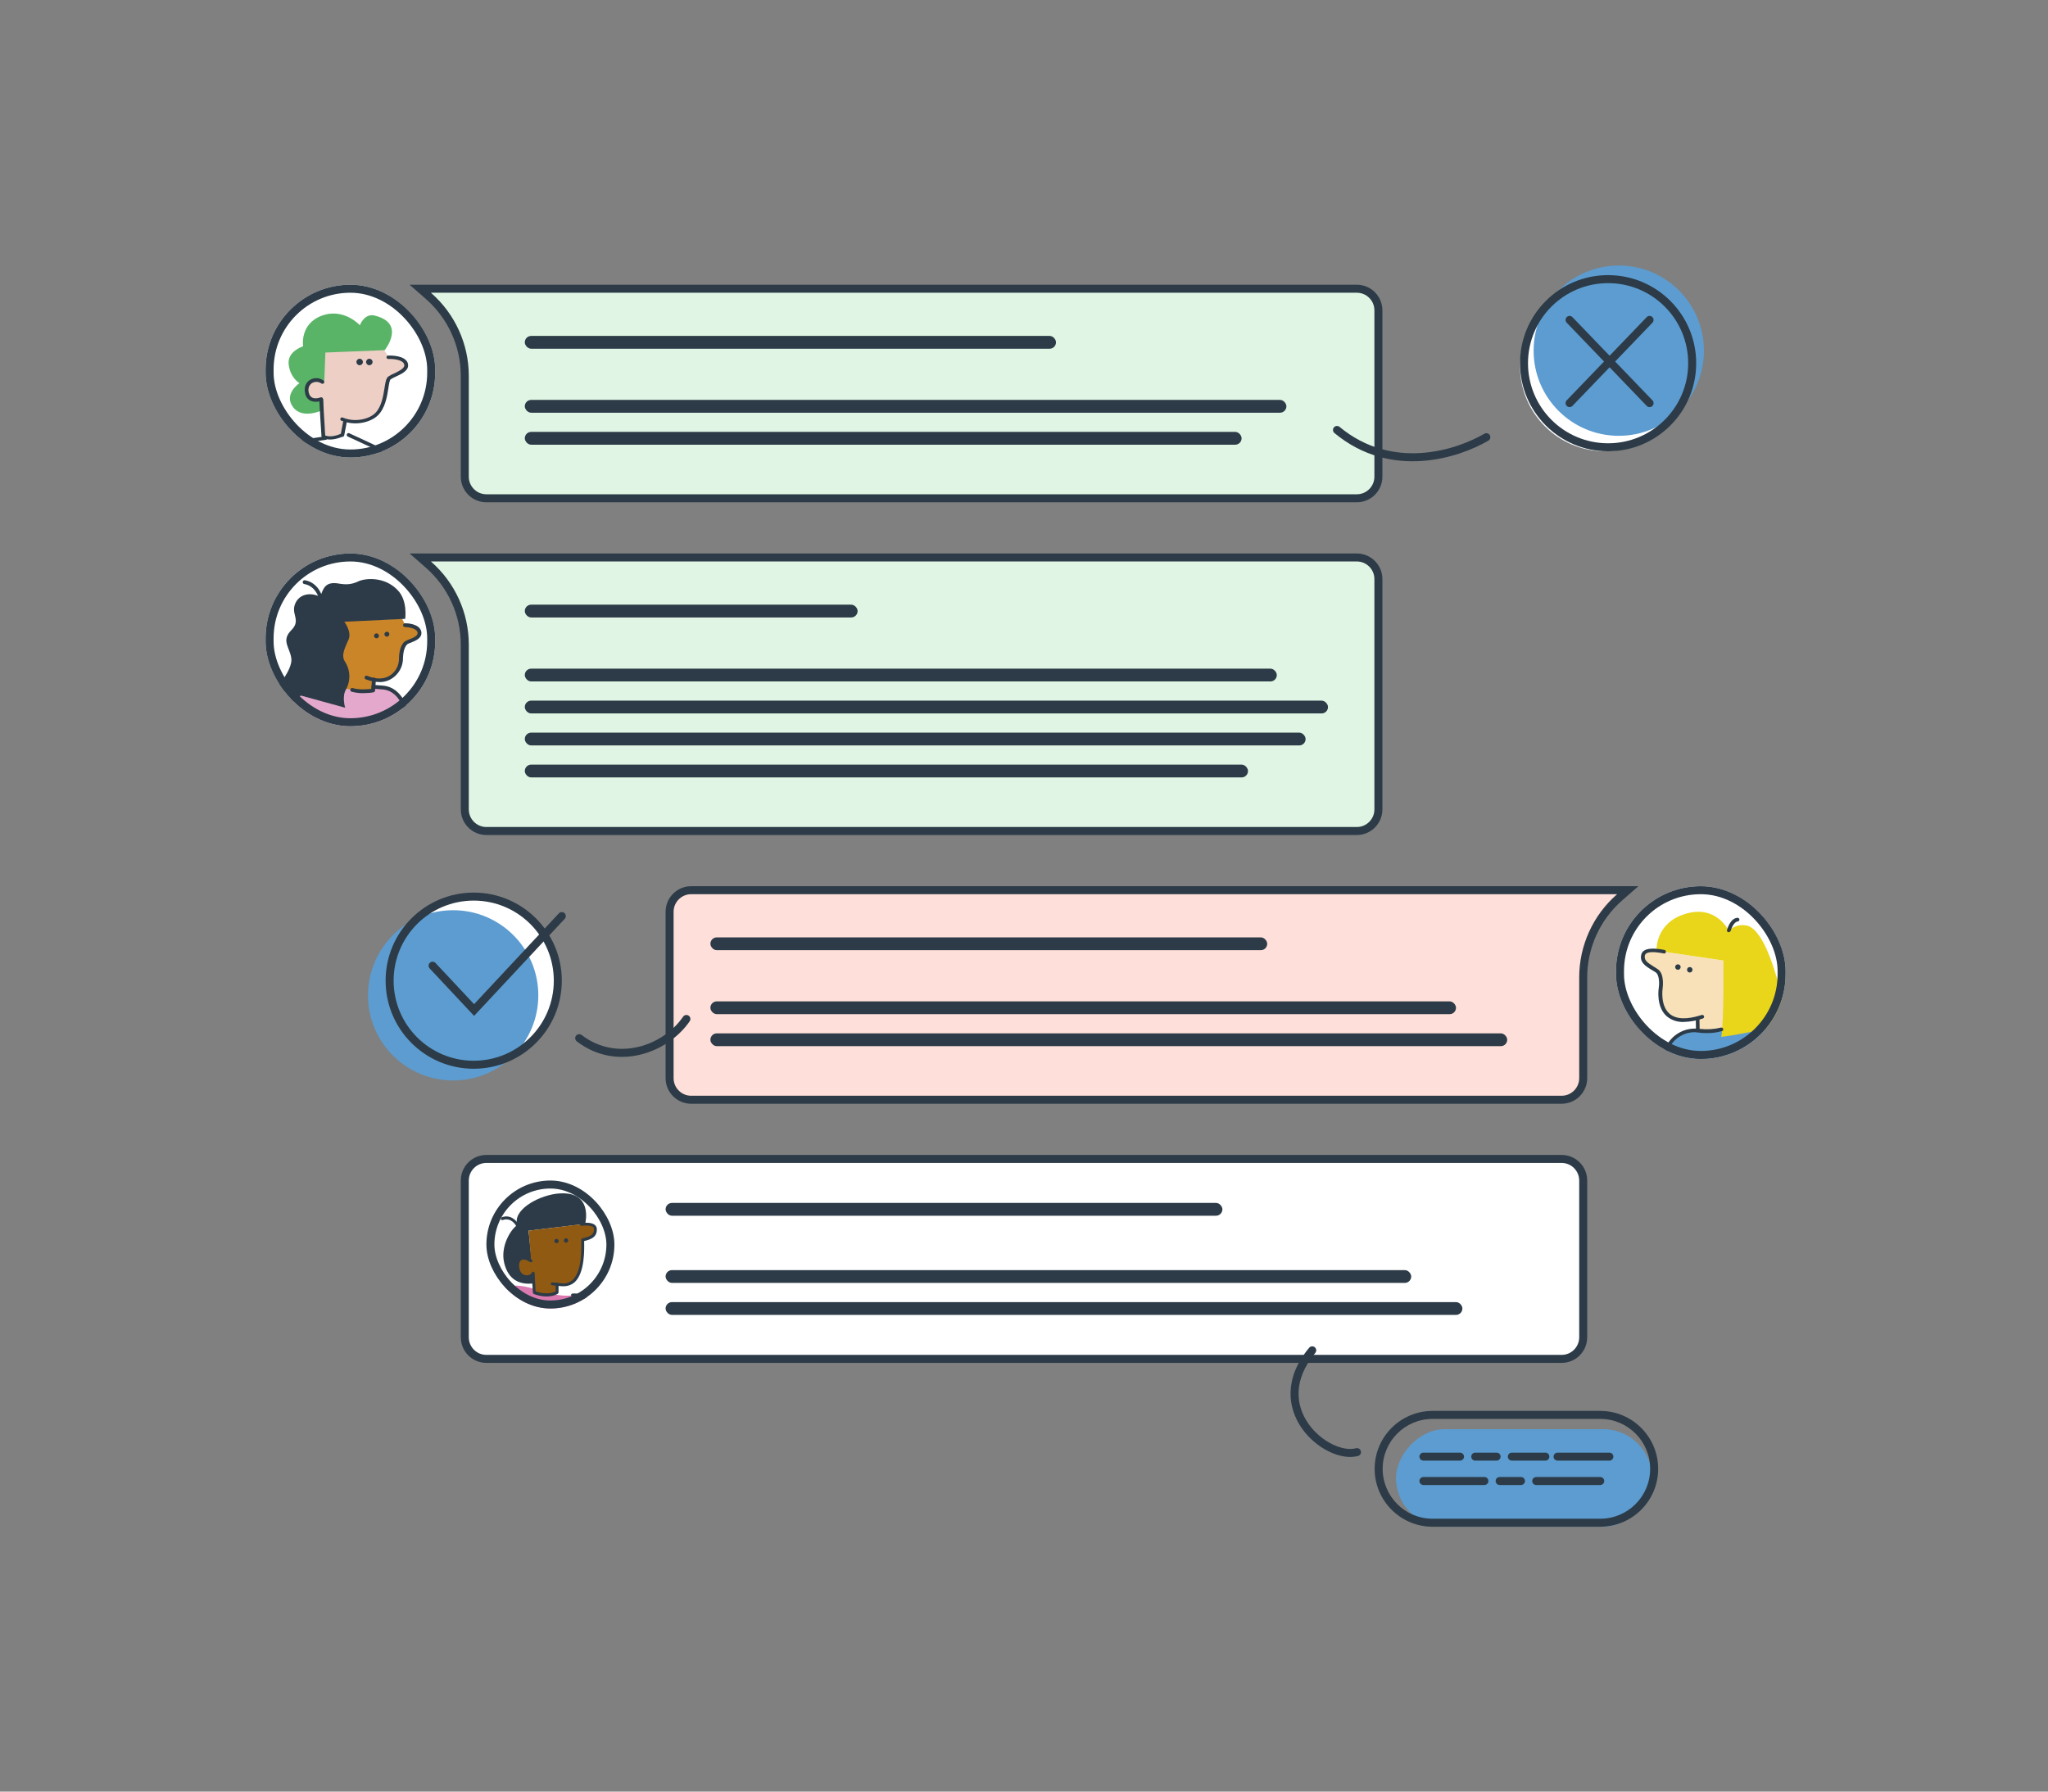
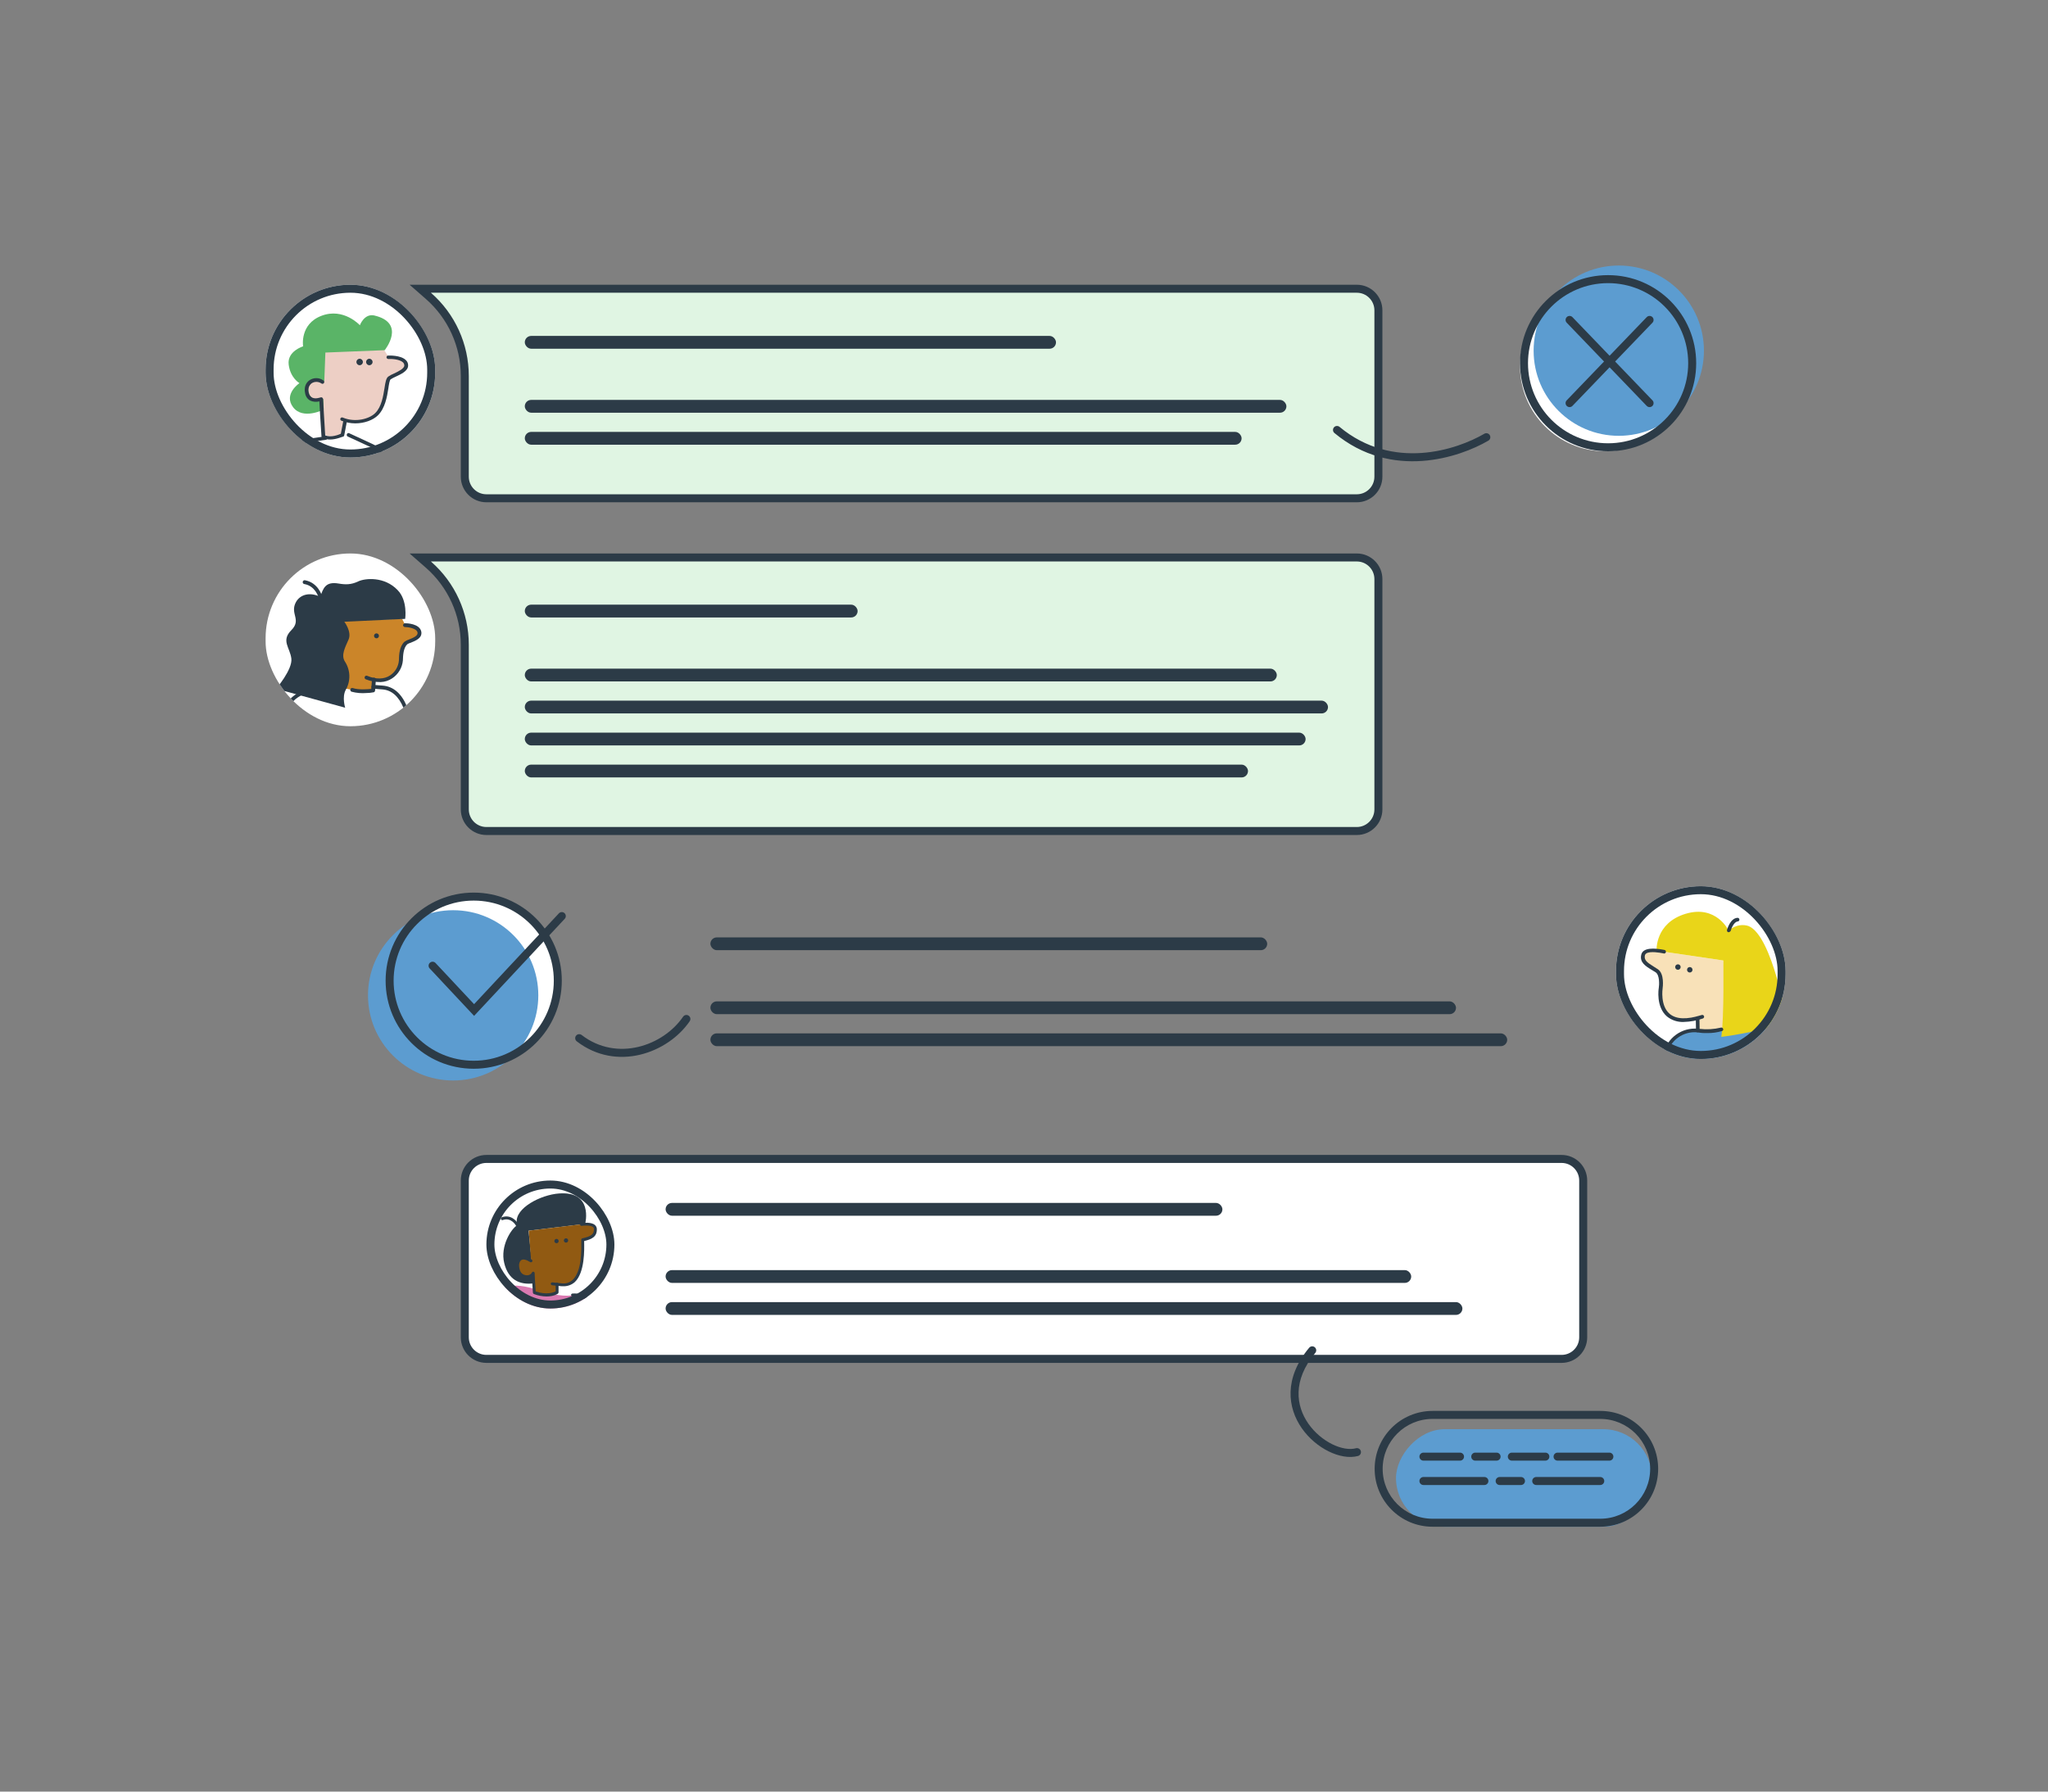
<svg xmlns="http://www.w3.org/2000/svg" width="640" height="560" viewBox="0 0 640 560" fill="none">
  <rect x="0" y="0" width="640" height="560" fill="#808080" stroke="none" />
-   <path d="M506.105 280.497L508.673 278.25H216C212.272 278.25 209.25 281.272 209.25 285V337C209.25 340.728 212.272 343.75 216 343.75H488C491.728 343.75 494.75 340.728 494.75 337V305.521C494.75 295.933 498.889 286.811 506.105 280.497Z" fill="#FFDFD9" stroke="#2C3B47" stroke-width="2.5" />
  <rect x="222" y="293" width="174" height="4" rx="2" fill="#2C3B47" />
  <rect x="222" y="313" width="233" height="4" rx="2" fill="#2C3B47" />
  <rect x="222" y="323" width="249" height="4" rx="2" fill="#2C3B47" />
  <path d="M494.75 369C494.75 365.272 491.728 362.25 488 362.25H152C148.272 362.25 145.25 365.272 145.25 369V418C145.25 421.728 148.272 424.75 152 424.75H488C491.728 424.75 494.75 421.728 494.75 418V369Z" fill="white" stroke="#2C3B47" stroke-width="2.5" />
  <rect x="208" y="376" width="174" height="4" rx="2" fill="#2C3B47" />
  <rect x="208" y="397" width="233" height="4" rx="2" fill="#2C3B47" />
  <rect x="208" y="407" width="249" height="4" rx="2" fill="#2C3B47" />
  <g clip-path="url(#clip0_1413_12136)">
    <rect x="505" y="277" width="53" height="54" rx="26.5" fill="white" />
    <path d="M523.423 324.15C519.997 326.107 519.548 330.675 519.752 332.714C523.83 334.549 533.943 337.975 541.773 336.996C551.561 335.773 562.572 324.762 561.348 322.926C560.37 321.458 557.27 319.052 555.843 318.033L544.22 320.48C540.958 321.295 533.943 322.804 531.986 322.315C529.539 321.703 527.705 321.703 523.423 324.15Z" fill="#5C9CD0" />
    <path d="M538.544 300.219L517.682 297.141C517.682 297.141 513.977 296.628 513.407 298.395C512.836 300.162 513.806 301.188 516.941 303.183C517.967 303.924 518.993 304.38 519.05 306.603C519.107 308.826 518.423 310.993 518.993 313.216C519.563 315.439 520.874 317.89 523.952 318.688C525.377 319.144 529.196 318.688 530.45 318.46C530.507 319.372 530.621 322.222 530.621 322.222C530.621 322.222 534.725 323.077 538.43 321.709C538.772 317.719 538.772 302.727 538.544 300.219Z" fill="#F8E1B8" />
    <path d="M524.349 303.126C524.821 303.126 525.204 302.744 525.204 302.271C525.204 301.799 524.821 301.416 524.349 301.416C523.877 301.416 523.494 301.799 523.494 302.271C523.494 302.744 523.877 303.126 524.349 303.126Z" fill="#2C3B47" />
    <path d="M528.054 303.981C528.526 303.981 528.909 303.598 528.909 303.126C528.909 302.654 528.526 302.271 528.054 302.271C527.582 302.271 527.199 302.654 527.199 303.126C527.199 303.598 527.582 303.981 528.054 303.981Z" fill="#2C3B47" />
    <path d="M538.543 300.219C538.543 300.219 538.828 317.89 537.916 324.103C544.984 323.305 558.551 319.999 558.551 319.999C558.551 319.999 553.991 292.524 546.409 289.446C542.875 288.306 540.196 290.871 540.196 290.871C540.196 290.871 536.377 282.72 526.744 285.627C517.11 288.534 517.68 297.141 517.68 297.141L538.543 300.219Z" fill="#E9D519" />
    <path d="M533.471 322.906C532.459 322.939 531.446 322.862 530.45 322.678C530.319 322.652 530.202 322.58 530.119 322.476C530.035 322.372 529.991 322.242 529.994 322.108L529.937 318.232C529.932 318.156 529.943 318.08 529.97 318.008C529.997 317.937 530.039 317.872 530.092 317.818C530.146 317.764 530.211 317.722 530.283 317.695C530.354 317.668 530.431 317.657 530.507 317.662C530.658 317.662 530.803 317.722 530.91 317.829C531.017 317.936 531.077 318.081 531.077 318.232L531.134 321.595C533.363 321.857 535.621 321.722 537.803 321.196C537.947 321.161 538.098 321.183 538.226 321.258C538.353 321.332 538.447 321.453 538.487 321.595C538.514 321.666 538.525 321.742 538.519 321.818C538.513 321.894 538.49 321.967 538.452 322.033C538.413 322.099 538.361 322.155 538.298 322.198C538.235 322.24 538.163 322.268 538.088 322.279C536.59 322.724 535.033 322.936 533.471 322.906Z" fill="#2C3B47" />
    <path d="M526.176 319.429C524.277 319.521 522.411 318.913 520.932 317.719C517.455 314.755 518.31 309.054 518.367 308.826C518.538 307.743 518.652 304.779 517.398 303.924C517.012 303.657 516.612 303.409 516.201 303.183C514.206 301.986 512.324 300.789 512.894 298.395C512.956 298.121 513.074 297.863 513.241 297.637C513.408 297.412 513.62 297.223 513.864 297.084C515.745 295.944 519.621 296.856 520.077 296.913C520.16 296.919 520.242 296.943 520.315 296.984C520.388 297.025 520.452 297.081 520.501 297.149C520.549 297.217 520.583 297.296 520.598 297.378C520.613 297.461 520.61 297.545 520.589 297.627C520.567 297.708 520.528 297.783 520.474 297.847C520.421 297.912 520.353 297.963 520.277 297.999C520.201 298.034 520.118 298.052 520.034 298.052C519.95 298.051 519.867 298.032 519.792 297.996C518.709 297.768 515.688 297.255 514.491 297.996C514.277 298.127 514.116 298.329 514.035 298.566C513.692 300.105 514.719 300.846 516.828 302.157C517.227 302.385 517.626 302.67 518.082 302.955C520.191 304.38 519.621 308.541 519.564 308.997C519.564 309.054 518.766 314.299 521.73 316.864C523.782 318.631 527.145 318.745 531.762 317.263C531.833 317.236 531.909 317.225 531.985 317.228C532.06 317.231 532.135 317.248 532.204 317.28C532.272 317.312 532.334 317.357 532.386 317.413C532.437 317.468 532.477 317.534 532.503 317.605C532.529 317.676 532.541 317.751 532.538 317.827C532.535 317.903 532.517 317.977 532.486 318.046C532.454 318.115 532.409 318.177 532.353 318.228C532.298 318.28 532.232 318.319 532.161 318.346C530.233 319.011 528.215 319.376 526.176 319.429Z" fill="#2C3B47" />
    <path d="M540.197 291.384H540.083C539.941 291.344 539.82 291.25 539.746 291.123C539.671 290.995 539.649 290.843 539.684 290.7C539.741 290.529 540.653 287.052 542.933 286.881C543.085 286.866 543.236 286.911 543.353 287.007C543.471 287.104 543.545 287.243 543.56 287.394C543.576 287.545 543.53 287.696 543.434 287.814C543.338 287.931 543.199 288.006 543.047 288.021C541.85 288.135 541.052 290.187 540.824 290.985C540.756 291.094 540.665 291.187 540.556 291.256C540.448 291.325 540.325 291.369 540.197 291.384Z" fill="#2C3B47" />
    <path d="M562.598 364.689C562.255 364.698 561.911 364.679 561.572 364.632C546.238 363.264 524.634 359.558 524.406 359.558C524.334 359.549 524.265 359.525 524.203 359.488C524.141 359.45 524.087 359.401 524.044 359.342C524.001 359.284 523.971 359.217 523.955 359.147C523.939 359.076 523.937 359.003 523.95 358.931L525.489 339.266C525.491 339.185 525.512 339.107 525.552 339.037C525.592 338.967 525.649 338.909 525.717 338.867C525.781 338.816 525.857 338.785 525.937 338.775C526.018 338.765 526.099 338.777 526.173 338.81L556.555 346.961C556.639 346.967 556.72 346.991 556.794 347.032C556.867 347.073 556.93 347.129 556.979 347.197C557.028 347.266 557.061 347.344 557.076 347.426C557.092 347.509 557.089 347.594 557.067 347.675C557.046 347.756 557.007 347.831 556.953 347.896C556.899 347.96 556.832 348.011 556.756 348.047C556.68 348.082 556.597 348.1 556.513 348.1C556.429 348.099 556.346 348.08 556.27 348.044L526.515 340.064L525.09 358.532C528.453 359.102 547.72 362.238 561.686 363.492C563.174 363.625 564.674 363.416 566.07 362.881C567.465 362.346 568.72 361.499 569.738 360.404C570.755 359.309 571.509 357.996 571.941 356.565C572.374 355.134 572.473 353.623 572.231 352.148C568.868 332.653 558.208 320.455 558.151 320.341C558.074 320.225 558.041 320.086 558.06 319.948C558.078 319.81 558.146 319.683 558.251 319.592C558.356 319.501 558.491 319.452 558.63 319.453C558.769 319.455 558.903 319.507 559.006 319.6C559.12 319.714 570.008 332.197 573.371 351.977C573.663 353.614 573.567 355.297 573.092 356.891C572.617 358.484 571.775 359.944 570.635 361.154C569.612 362.267 568.37 363.156 566.987 363.764C565.603 364.373 564.109 364.687 562.598 364.689Z" fill="#2C3B47" />
    <path d="M516.768 345.821L491.516 343.313C491.441 343.306 491.368 343.284 491.302 343.248C491.235 343.213 491.177 343.165 491.129 343.106C491.081 343.048 491.045 342.981 491.024 342.909C491.002 342.837 490.995 342.761 491.003 342.686C491.029 342.539 491.106 342.407 491.222 342.313C491.337 342.219 491.482 342.169 491.63 342.173L516.312 344.624L519.903 329.176C520.466 326.846 521.844 324.794 523.789 323.393C525.734 321.992 528.117 321.334 530.506 321.538C530.657 321.553 530.796 321.628 530.892 321.745C530.988 321.863 531.034 322.014 531.019 322.165C531.004 322.316 530.929 322.455 530.811 322.551C530.694 322.648 530.543 322.693 530.392 322.678C528.277 322.478 526.161 323.049 524.433 324.284C522.705 325.52 521.481 327.338 520.986 329.404L517.281 345.308C517.281 345.444 517.227 345.574 517.131 345.671C517.035 345.767 516.904 345.821 516.768 345.821Z" fill="#2C3B47" />
  </g>
  <rect x="506.25" y="278.25" width="50.5" height="51.5" rx="25.25" stroke="#2C3B47" stroke-width="2.5" />
  <g clip-path="url(#clip1_1413_12136)">
    <rect x="152" y="369" width="40" height="40" rx="20" fill="white" />
    <path d="M186.741 410.633C186.741 410.633 185.346 404.287 178.955 404.917C170.405 405.768 164.779 400.057 157.399 402.442C152.764 407.073 148.534 417.468 148.534 417.468C148.534 417.468 145.023 426.784 145.473 431.149C145.923 435.514 150.694 437.449 150.694 437.449L149.299 446L200.826 438.53L207.487 421.294L189.666 422.963L186.741 410.633Z" fill="#DA7AB1" />
    <path d="M147.183 435.609C146.283 434.654 145.618 433.501 145.243 432.243C144.868 430.984 144.793 429.656 145.023 428.364C147.678 412.748 156.274 402.892 156.364 402.802C156.399 402.749 156.446 402.704 156.5 402.671C156.554 402.637 156.615 402.615 156.678 402.607C156.741 402.599 156.805 402.604 156.866 402.622C156.927 402.64 156.984 402.671 157.032 402.713C157.08 402.755 157.119 402.806 157.146 402.864C157.173 402.922 157.187 402.985 157.187 403.049C157.188 403.112 157.175 403.175 157.149 403.234C157.124 403.292 157.086 403.345 157.039 403.387C156.994 403.473 148.578 413.103 145.923 428.494C145.732 429.659 145.811 430.851 146.152 431.981C146.493 433.111 147.088 434.147 147.892 435.012C148.695 435.876 149.686 436.545 150.787 436.968C151.889 437.39 153.073 437.555 154.249 437.45C165.274 436.459 180.485 433.984 183.14 433.534L182.015 418.954L158.524 425.254C158.464 425.282 158.399 425.297 158.332 425.298C158.266 425.298 158.201 425.284 158.141 425.256C158.081 425.228 158.027 425.187 157.985 425.137C157.942 425.086 157.912 425.026 157.895 424.962C157.878 424.898 157.875 424.831 157.887 424.766C157.899 424.701 157.926 424.639 157.964 424.586C158.003 424.532 158.053 424.487 158.111 424.455C158.168 424.423 158.233 424.403 158.299 424.399L182.285 417.963C182.343 417.937 182.408 417.928 182.471 417.936C182.535 417.944 182.595 417.969 182.645 418.008C182.699 418.042 182.743 418.089 182.774 418.144C182.806 418.199 182.823 418.26 182.825 418.324L184.04 433.849C184.05 433.906 184.049 433.963 184.036 434.019C184.024 434.075 184 434.128 183.966 434.174C183.932 434.22 183.89 434.259 183.841 434.288C183.791 434.318 183.737 434.337 183.68 434.344C183.5 434.344 166.444 437.269 154.339 438.35C154.07 438.387 153.799 438.402 153.529 438.395C152.336 438.393 151.156 438.145 150.064 437.666C148.972 437.186 147.991 436.486 147.183 435.609Z" fill="#2C3B47" />
    <path d="M189.305 423.094L186.38 410.538C185.989 408.907 185.023 407.472 183.659 406.496C182.295 405.52 180.624 405.07 178.954 405.228C178.835 405.24 178.716 405.204 178.623 405.128C178.53 405.052 178.471 404.942 178.459 404.823C178.447 404.703 178.483 404.584 178.559 404.491C178.635 404.399 178.745 404.34 178.864 404.328C180.75 404.166 182.631 404.686 184.167 405.792C185.702 406.898 186.791 408.518 187.235 410.358L190.07 422.554L209.556 420.619C209.673 420.616 209.788 420.655 209.879 420.729C209.969 420.804 210.031 420.908 210.051 421.024C210.057 421.083 210.052 421.143 210.035 421.2C210.018 421.256 209.989 421.31 209.952 421.356C209.914 421.402 209.868 421.44 209.815 421.468C209.763 421.496 209.705 421.513 209.646 421.519L189.71 423.499C189.657 423.499 189.604 423.488 189.555 423.468C189.506 423.448 189.461 423.418 189.423 423.38C189.386 423.342 189.356 423.298 189.336 423.249C189.315 423.2 189.305 423.147 189.305 423.094Z" fill="#2C3B47" />
    <path d="M182.865 382.56C182.865 382.56 185.745 371.58 173.64 373.155C167.474 374.055 160.139 378.465 161.669 382.92C159.734 384.09 156.269 389.49 157.574 394.801C158.834 400.021 162.344 401.686 166.799 401.146C166.709 399.346 165.179 384.675 165.179 384.675L182.865 382.56Z" fill="#2C3B47" />
    <path d="M174.134 401.416V403.981C174.134 403.981 171.614 405.691 167.024 404.026C166.889 402.541 166.709 397.951 166.709 397.951C166.483 398.388 166.114 398.735 165.663 398.931C165.212 399.128 164.707 399.163 164.233 399.031C162.388 398.671 161.938 397.096 161.803 395.746C161.668 394.396 162.613 391.921 165.989 394.126L165.224 384.675L181.919 382.65C181.919 382.65 186.06 382.02 186.15 384.09C186.24 386.16 184.935 386.835 182.189 387.466C182.144 388.726 183.269 402.136 175.709 401.596L174.134 401.416Z" fill="#915A12" />
    <path d="M173.909 388.591C174.282 388.591 174.584 388.288 174.584 387.916C174.584 387.543 174.282 387.24 173.909 387.24C173.537 387.24 173.234 387.543 173.234 387.916C173.234 388.288 173.537 388.591 173.909 388.591Z" fill="#2C3B47" />
    <path d="M176.878 388.41C177.251 388.41 177.553 388.108 177.553 387.735C177.553 387.363 177.251 387.06 176.878 387.06C176.505 387.06 176.203 387.363 176.203 387.735C176.203 388.108 176.505 388.41 176.878 388.41Z" fill="#2C3B47" />
    <path d="M170.808 405.241C169.452 405.231 168.11 404.972 166.848 404.476C166.763 404.443 166.69 404.389 166.634 404.317C166.579 404.246 166.544 404.161 166.533 404.071C166.443 403.036 166.308 400.516 166.263 399.076C165.951 399.291 165.598 399.438 165.226 399.508C164.853 399.578 164.471 399.569 164.102 399.481C162.437 399.166 161.492 397.906 161.312 395.791C161.253 395.278 161.33 394.758 161.536 394.284C161.741 393.81 162.068 393.398 162.482 393.091C163.427 392.551 164.642 392.731 166.173 393.721C166.274 393.786 166.345 393.889 166.371 394.008C166.396 394.126 166.373 394.249 166.308 394.351C166.242 394.452 166.139 394.523 166.02 394.549C165.902 394.574 165.779 394.551 165.678 394.486C164.462 393.721 163.517 393.496 162.932 393.856C162.347 394.216 162.167 395.161 162.212 395.701C162.347 397.456 163.022 398.356 164.237 398.581C165.723 398.851 166.218 397.771 166.218 397.771C166.257 397.676 166.327 397.598 166.418 397.549C166.508 397.5 166.612 397.483 166.713 397.501C166.808 397.52 166.895 397.57 166.96 397.643C167.025 397.716 167.065 397.808 167.073 397.906C167.073 397.951 167.253 402.001 167.388 403.666C170.853 404.836 172.968 403.981 173.643 403.666V401.416C173.643 401.297 173.69 401.182 173.775 401.098C173.859 401.013 173.974 400.966 174.093 400.966C174.212 400.966 174.327 401.013 174.411 401.098C174.496 401.182 174.543 401.297 174.543 401.416V403.981C174.53 404.119 174.466 404.248 174.363 404.341C174.273 404.431 173.058 405.241 170.808 405.241Z" fill="#2C3B47" />
    <path d="M176.07 402.046H175.575L172.514 401.731C172.402 401.705 172.301 401.642 172.228 401.552C172.155 401.463 172.113 401.352 172.109 401.236C172.13 401.121 172.191 401.016 172.282 400.942C172.373 400.867 172.487 400.828 172.604 400.831L175.665 401.146C176.268 401.213 176.879 401.148 177.455 400.953C178.03 400.759 178.556 400.441 178.995 400.021C181.875 397.276 181.695 390.436 181.65 388.185V387.465C181.658 387.368 181.697 387.276 181.762 387.203C181.827 387.13 181.914 387.08 182.01 387.06C184.845 386.43 185.655 385.755 185.61 384.135C185.618 384.023 185.597 383.91 185.55 383.808C185.503 383.706 185.431 383.617 185.34 383.55C184.575 382.92 182.64 383.055 181.92 383.145C181.857 383.174 181.788 383.189 181.718 383.187C181.648 383.185 181.58 383.167 181.519 383.134C181.457 383.101 181.404 383.055 181.364 382.998C181.324 382.941 181.297 382.876 181.286 382.807C181.275 382.738 181.281 382.668 181.301 382.602C181.322 382.535 181.358 382.474 181.407 382.424C181.455 382.374 181.514 382.336 181.58 382.313C181.646 382.289 181.716 382.282 181.785 382.29C182.1 382.245 184.71 381.885 185.88 382.875C186.068 383.029 186.222 383.22 186.33 383.438C186.439 383.655 186.5 383.893 186.51 384.135C186.6 386.655 184.8 387.375 182.55 387.915V388.23C182.595 390.571 182.775 397.771 179.625 400.741C178.643 401.603 177.376 402.069 176.07 402.046Z" fill="#2C3B47" />
    <path d="M161.67 383.37C161.589 383.371 161.509 383.35 161.438 383.311C161.367 383.271 161.308 383.214 161.265 383.145C161.22 383.01 159.735 380.4 157.125 381.345C157.069 381.366 157.009 381.375 156.949 381.373C156.889 381.371 156.831 381.356 156.776 381.331C156.722 381.306 156.673 381.271 156.633 381.227C156.592 381.183 156.561 381.131 156.54 381.075C156.519 381.019 156.51 380.959 156.512 380.9C156.514 380.84 156.529 380.781 156.554 380.727C156.579 380.672 156.614 380.624 156.658 380.583C156.702 380.542 156.754 380.511 156.81 380.49C159.465 379.5 161.4 381.48 162.03 382.695C162.062 382.748 162.082 382.807 162.09 382.868C162.098 382.928 162.093 382.99 162.076 383.049C162.059 383.108 162.031 383.163 161.992 383.211C161.953 383.258 161.905 383.297 161.85 383.325C161.805 383.325 161.76 383.37 161.67 383.37Z" fill="#2C3B47" />
  </g>
  <rect x="153.25" y="370.25" width="37.5" height="37.5" rx="18.75" stroke="#2C3B47" stroke-width="2.5" />
  <path d="M133.895 176.497L131.327 174.25H424C427.728 174.25 430.75 177.272 430.75 181V253C430.75 256.728 427.728 259.75 424 259.75H152C148.272 259.75 145.25 256.728 145.25 253V201.521C145.25 191.933 141.111 182.811 133.895 176.497Z" fill="#E0F5E3" stroke="#2C3B47" stroke-width="2.5" />
  <rect x="164" y="189" width="104" height="4" rx="2" fill="#2C3B47" />
  <rect x="164" y="209" width="235" height="4" rx="2" fill="#2C3B47" />
  <rect x="164" y="229" width="244" height="4" rx="2" fill="#2C3B47" />
  <rect x="164" y="239" width="226" height="4" rx="2" fill="#2C3B47" />
  <rect x="164" y="219" width="251" height="4" rx="2" fill="#2C3B47" />
  <g clip-path="url(#clip2_1413_12136)">
    <rect x="83" y="173" width="53" height="54" rx="26.5" fill="white" />
-     <path d="M96.043 215.142C89.468 216.659 88.034 224.415 87.191 227.787C91.828 231.791 102.871 239.8 109.953 239.8C118.804 239.8 129.553 232.845 128.92 227.787C128.288 222.729 124.495 215.774 121.333 215.142C118.172 214.51 104.262 213.245 96.043 215.142Z" fill="#E3A8CC" />
    <path d="M110.051 215.642C112.528 216.473 116.545 215.867 116.545 215.867L116.8 212.469L117.038 212.516C117.987 212.727 118.97 212.734 119.922 212.535C120.874 212.337 121.773 211.939 122.56 211.367C123.346 210.795 124.002 210.063 124.484 209.218C124.966 208.374 125.263 207.436 125.355 206.468C125.355 204.508 125.629 202.232 126.936 200.985C127.619 200.295 131.522 199.755 131.178 197.568C130.833 195.382 126.615 195.346 126.615 195.346L125.694 193.487L103.765 193.873L107.33 215.113L110.051 215.642Z" fill="#CB8529" />
-     <path d="M120.131 198.269C120.111 197.843 120.44 197.481 120.866 197.461C121.293 197.44 121.654 197.769 121.674 198.196C121.695 198.622 121.366 198.983 120.939 199.004C120.513 199.024 120.152 198.695 120.131 198.269Z" fill="#2C3B47" />
    <path d="M116.881 198.783C116.861 198.357 117.19 197.996 117.616 197.975C118.043 197.955 118.404 198.284 118.424 198.71C118.445 199.137 118.116 199.498 117.689 199.518C117.263 199.539 116.902 199.21 116.881 198.783Z" fill="#2C3B47" />
    <path d="M114.575 216.616C115.289 216.613 116.002 216.54 116.702 216.396C116.999 216.396 117.165 216.135 117.213 215.838L117.468 212.433C117.472 212.353 117.46 212.273 117.432 212.197C117.404 212.121 117.36 212.052 117.305 211.994C117.249 211.936 117.182 211.889 117.108 211.858C117.034 211.826 116.954 211.81 116.874 211.81C116.793 211.805 116.712 211.817 116.636 211.844C116.559 211.872 116.49 211.915 116.431 211.971C116.372 212.026 116.325 212.093 116.292 212.168C116.26 212.242 116.244 212.323 116.244 212.404L116.024 215.327C114.901 215.44 112.121 215.689 110.244 215.065C110.091 215.017 109.927 215.032 109.785 215.105C109.644 215.179 109.537 215.306 109.489 215.458C109.441 215.61 109.455 215.775 109.529 215.916C109.602 216.058 109.729 216.164 109.881 216.212C111.41 216.619 112.999 216.755 114.575 216.616Z" fill="#2C3B47" />
    <path d="M126.617 193.445L107.605 194.342C107.605 194.342 109.982 197.444 108.936 199.874C107.89 202.303 106.494 204.745 107.777 206.765C108.644 208.081 109.126 209.612 109.169 211.187C109.212 212.761 108.815 214.316 108.021 215.677C106.833 217.935 107.867 221.214 107.867 221.214L86.294 215.273C86.294 215.273 91.481 209.255 91.047 205.827C90.613 202.399 87.756 200.278 91.047 196.968C94.338 193.659 90.506 191.877 92.473 188.217C93.845 185.71 96.965 185.026 100.072 186.547C101.016 183.886 101.682 181.711 105.763 182.389C107.92 182.763 109.708 182.799 111.919 181.741C114.129 180.683 120.171 180.161 124.235 184.426C127.479 187.694 126.617 193.445 126.617 193.445Z" fill="#2C3B47" />
    <path d="M100.091 187.089H100.21C100.36 187.039 100.487 186.938 100.568 186.802C100.649 186.667 100.678 186.507 100.65 186.352C100.584 186.18 99.462 182.128 95.303 181.373C95.224 181.358 95.142 181.359 95.064 181.376C94.985 181.393 94.911 181.426 94.845 181.472C94.78 181.519 94.724 181.579 94.683 181.647C94.641 181.716 94.613 181.793 94.602 181.872C94.588 181.951 94.591 182.032 94.609 182.11C94.628 182.188 94.662 182.261 94.71 182.326C94.758 182.39 94.818 182.444 94.887 182.485C94.957 182.525 95.033 182.551 95.113 182.561C98.529 183.156 99.527 186.631 99.533 186.72C99.551 186.934 99.854 187.1 100.091 187.089Z" fill="#2C3B47" />
    <path d="M118.962 213.194C120.259 213.147 121.518 212.735 122.592 212.006C123.523 211.383 124.303 210.56 124.876 209.597C125.449 208.633 125.799 207.554 125.901 206.439C125.942 204.829 126.067 202.506 127.267 201.377C127.591 201.171 127.943 201.015 128.313 200.913C129.774 200.319 131.996 199.487 131.664 197.479C131.183 194.889 127.012 194.788 126.537 194.812C126.385 194.83 126.245 194.899 126.137 195.007C126.03 195.114 125.961 195.255 125.942 195.406C125.952 195.56 126.018 195.706 126.127 195.815C126.237 195.924 126.382 195.99 126.537 196C127.487 196 130.238 196.362 130.481 197.717C130.648 198.662 129.424 199.256 127.85 199.868C127.334 200.041 126.845 200.283 126.394 200.587C124.855 202.03 124.677 204.537 124.653 206.528C124.564 207.45 124.27 208.341 123.793 209.135C123.316 209.929 122.668 210.608 121.896 211.12C120.049 212.338 117.553 212.398 114.826 211.275C114.752 211.231 114.669 211.203 114.583 211.195C114.497 211.186 114.41 211.196 114.329 211.225C114.247 211.253 114.173 211.299 114.111 211.359C114.049 211.419 114 211.491 113.969 211.572C113.938 211.653 113.925 211.739 113.931 211.825C113.936 211.911 113.961 211.995 114.002 212.071C114.044 212.147 114.101 212.213 114.171 212.264C114.24 212.315 114.32 212.351 114.405 212.368C115.854 212.941 117.403 213.221 118.962 213.194Z" fill="#2C3B47" />
    <path d="M114.068 259.999C114.187 259.999 114.246 259.999 114.3 259.933C114.369 259.893 114.43 259.839 114.478 259.775C114.526 259.71 114.56 259.637 114.579 259.559L118.643 243.607C118.661 243.526 118.663 243.442 118.649 243.361C118.635 243.279 118.604 243.201 118.559 243.132C118.452 242.994 118.301 242.898 118.132 242.858L97.106 239.692C97.027 239.678 96.947 239.681 96.869 239.699C96.791 239.717 96.718 239.751 96.654 239.798C96.59 239.845 96.536 239.905 96.495 239.973C96.454 240.042 96.427 240.118 96.417 240.197C96.403 240.275 96.406 240.356 96.424 240.433C96.442 240.511 96.476 240.584 96.523 240.648C96.57 240.713 96.63 240.767 96.698 240.808C96.767 240.848 96.843 240.875 96.922 240.886L117.288 243.91L113.527 258.656L90.291 251.491C88.008 250.775 86.097 249.19 84.972 247.078C83.847 244.966 83.598 242.497 84.279 240.202C87.57 229.277 89.626 222.7 90.279 221.191C91.509 218.22 95.074 216.919 95.133 216.919C95.221 216.91 95.305 216.881 95.38 216.835C95.455 216.789 95.519 216.727 95.567 216.653C95.615 216.58 95.646 216.496 95.658 216.409C95.67 216.322 95.663 216.233 95.636 216.149C95.61 216.066 95.565 215.989 95.505 215.924C95.445 215.86 95.372 215.809 95.29 215.777C95.209 215.744 95.121 215.73 95.033 215.735C94.945 215.741 94.86 215.765 94.783 215.808C94.611 215.873 90.689 217.246 89.246 220.709C88.444 222.646 85.509 232.182 83.192 239.787C82.421 242.383 82.701 245.177 83.971 247.569C85.241 249.96 87.4 251.757 89.982 252.572L113.824 259.945C113.899 259.986 113.983 260.005 114.068 259.999Z" fill="#2C3B47" />
    <path d="M129.463 228.403C129.529 228.406 129.593 228.383 129.642 228.338C129.715 228.308 129.781 228.263 129.837 228.206C129.892 228.15 129.936 228.083 129.966 228.009C129.995 227.936 130.009 227.857 130.008 227.778C130.006 227.698 129.989 227.62 129.956 227.548L127.14 220.781C125.465 216.759 122.922 214.555 119.577 214.299L116.714 214.079C116.635 214.074 116.556 214.085 116.482 214.111C116.408 214.137 116.339 214.177 116.281 214.23C116.222 214.282 116.175 214.346 116.141 214.417C116.107 214.488 116.088 214.565 116.084 214.644C116.08 214.724 116.092 214.805 116.12 214.88C116.148 214.956 116.191 215.025 116.247 215.083C116.303 215.141 116.369 215.188 116.443 215.22C116.518 215.251 116.597 215.268 116.678 215.267L119.548 215.493C122.352 215.713 124.586 217.632 126.083 221.25L128.899 228.017C128.942 228.132 129.019 228.231 129.12 228.3C129.221 228.369 129.341 228.405 129.463 228.403Z" fill="#2C3B47" />
  </g>
-   <rect x="84.25" y="174.25" width="50.5" height="51.5" rx="25.25" stroke="#2C3B47" stroke-width="2.5" />
  <path d="M133.895 92.497L131.327 90.25H424C427.728 90.25 430.75 93.272 430.75 97V149C430.75 152.728 427.728 155.75 424 155.75H152C148.272 155.75 145.25 152.728 145.25 149V117.521C145.25 107.933 141.111 98.811 133.895 92.497Z" fill="#E0F5E3" stroke="#2C3B47" stroke-width="2.5" />
  <rect x="164" y="105" width="166" height="4" rx="2" fill="#2C3B47" />
  <rect x="164" y="125" width="238" height="4" rx="2" fill="#2C3B47" />
  <rect x="164" y="135" width="224" height="4" rx="2" fill="#2C3B47" />
  <g clip-path="url(#clip3_1413_12136)">
    <rect x="83" y="89" width="53" height="54" rx="26.5" fill="white" />
    <path d="M79.641 200.998C79.539 201.007 79.438 200.987 79.347 200.941C79.22 200.856 79.118 200.739 79.054 200.602L72.449 176.763C71.813 174.463 71.853 172.038 72.567 169.759L79.371 148.123C80.216 145.468 81.819 143.097 83.997 141.279C86.176 139.461 88.841 138.269 91.689 137.841L101.778 136.372C101.905 136.387 102.023 136.441 102.115 136.527C102.207 136.612 102.267 136.724 102.287 136.845C102.307 136.966 102.285 137.091 102.225 137.199C102.165 137.308 102.07 137.394 101.954 137.446L91.865 138.915C89.237 139.314 86.778 140.415 84.766 142.093C82.755 143.77 81.272 145.957 80.485 148.405L73.681 170.041C73.027 172.117 72.986 174.327 73.564 176.424L80.016 199.699L97.144 194.953L87.759 169.984C87.73 169.932 87.715 169.874 87.715 169.815C87.715 169.756 87.73 169.698 87.759 169.646L89.401 163.149C89.46 163.03 89.56 162.935 89.684 162.88C89.808 162.825 89.948 162.813 90.08 162.846C90.212 162.88 90.328 162.956 90.407 163.063C90.487 163.17 90.525 163.3 90.516 163.432L88.932 169.759L98.435 195.123C98.494 195.268 98.494 195.429 98.435 195.575C98.399 195.642 98.349 195.702 98.289 195.75C98.228 195.799 98.158 195.835 98.083 195.857L79.781 200.941C79.758 200.998 79.699 200.998 79.641 200.998Z" fill="#2C3B47" />
    <path d="M141.171 181.814L117.433 179.922C117.359 179.914 117.288 179.892 117.222 179.856C117.157 179.821 117.099 179.772 117.052 179.713C117.005 179.655 116.97 179.588 116.948 179.515C116.927 179.443 116.92 179.367 116.927 179.291C116.934 179.216 116.956 179.143 116.991 179.076C117.026 179.01 117.074 178.951 117.131 178.903C117.189 178.855 117.255 178.819 117.326 178.797C117.397 178.775 117.472 178.768 117.546 178.775L140.608 180.61L139.877 165.247L123.789 167.31C123.631 167.327 123.471 167.287 123.339 167.196C123.232 167.083 123.155 166.945 123.114 166.794L121.708 148.278C121.601 146.48 121.016 144.746 120.015 143.261C119.014 141.776 117.636 140.598 116.027 139.851L108.602 136.412C108.492 136.336 108.412 136.224 108.375 136.095C108.339 135.965 108.348 135.826 108.402 135.703C108.456 135.58 108.55 135.48 108.669 135.421C108.788 135.362 108.924 135.347 109.052 135.38L116.477 138.819C118.277 139.646 119.821 140.959 120.942 142.617C122.062 144.274 122.716 146.212 122.833 148.221L124.183 166.106L140.271 164.043C140.43 164.019 140.591 164.06 140.721 164.157C140.828 164.269 140.905 164.408 140.946 164.559L141.677 181.183C141.681 181.352 141.621 181.517 141.508 181.642C141.47 181.696 141.419 181.741 141.361 181.771C141.302 181.801 141.236 181.816 141.171 181.814Z" fill="#2C3B47" />
    <path d="M121.48 111.632C121.48 111.632 127.034 111.215 127.034 114.157C127.034 116.137 122.774 117.234 121.48 118.196C120.186 119.158 120.678 125.572 117.302 129.137C115.614 130.891 112.125 132.079 108.693 131.4L108.412 131.343L107.624 135.417C107.624 135.417 104.192 137.171 101.604 135.926C101.379 133.154 100.31 124.76 100.31 124.76C100.31 124.76 96.575 126.078 95.731 122.74C94.887 119.402 98.79 117.142 101.266 118.783L100.31 109.447L119.834 109.108L121.48 111.632Z" fill="#EDCFC5" />
    <path d="M101.339 119.244L101.681 110.195L120.221 109.456C120.221 109.456 127.124 100.919 116.856 98.585C113.775 98.016 112.463 101.659 112.463 101.659C112.463 101.659 107.386 96.081 100.483 98.699C93.58 101.317 94.721 108.26 94.721 108.26C94.721 108.26 89.701 109.74 90.215 113.952C90.728 118.163 93.58 119.757 93.58 119.757C93.58 119.757 88.503 123.171 91.584 127.269C94.664 131.367 101.168 128.009 101.168 128.009L100.997 124.651C100.997 124.651 98.886 125.391 97.802 124.651C97.069 124.097 96.578 123.281 96.433 122.375C96.309 121.8 96.34 121.203 96.52 120.644C96.7 120.085 97.024 119.583 97.46 119.187C99.24 117.822 101.339 119.244 101.339 119.244Z" fill="#5AB467" />
    <path d="M111.021 132.333C109.561 132.326 108.116 132.052 106.764 131.526C106.684 131.507 106.609 131.472 106.545 131.422C106.48 131.373 106.428 131.311 106.392 131.24C106.355 131.17 106.336 131.092 106.334 131.014C106.333 130.935 106.349 130.857 106.383 130.786C106.417 130.714 106.466 130.65 106.529 130.598C106.591 130.547 106.665 130.509 106.745 130.487C106.824 130.465 106.908 130.46 106.99 130.473C107.072 130.485 107.15 130.514 107.218 130.558C111.021 132.118 115.392 130.988 117.265 129.105C119.251 127.114 119.762 123.778 120.159 121.303C120.443 119.419 120.67 118.182 121.351 117.697C121.882 117.335 122.453 117.028 123.054 116.783C124.416 116.137 126.346 115.222 126.346 114.254C126.349 114.063 126.31 113.873 126.232 113.697C126.154 113.521 126.038 113.362 125.892 113.231C124.813 112.263 122.259 112.155 121.351 112.209C121.201 112.209 121.056 112.152 120.95 112.051C120.843 111.95 120.784 111.813 120.784 111.671C120.779 111.599 120.79 111.527 120.817 111.459C120.843 111.392 120.885 111.331 120.939 111.28C120.992 111.229 121.057 111.189 121.128 111.164C121.199 111.138 121.275 111.128 121.351 111.133C121.521 111.133 125.097 110.971 126.743 112.478C127.006 112.699 127.214 112.974 127.351 113.281C127.489 113.588 127.553 113.92 127.538 114.254C127.538 115.922 125.381 116.944 123.622 117.751C123.09 117.983 122.577 118.253 122.089 118.558C121.748 118.774 121.521 120.28 121.351 121.464C120.954 124.047 120.33 127.598 118.116 129.804C116.64 131.284 113.916 132.333 111.021 132.333Z" fill="#2C3B47" />
    <path d="M112.393 114.157C112.95 114.157 113.402 113.705 113.402 113.147C113.402 112.59 112.95 112.137 112.393 112.137C111.835 112.137 111.383 112.59 111.383 113.147C111.383 113.705 111.835 114.157 112.393 114.157Z" fill="#2C3B47" />
    <path d="M115.42 114.157C115.978 114.157 116.43 113.705 116.43 113.147C116.43 112.59 115.978 112.137 115.42 112.137C114.862 112.137 114.41 112.59 114.41 113.147C114.41 113.705 114.862 114.157 115.42 114.157Z" fill="#2C3B47" />
    <path d="M103.129 137.382C102.308 137.377 101.497 137.205 100.743 136.876C100.664 136.83 100.597 136.764 100.549 136.686C100.501 136.607 100.472 136.518 100.466 136.425C100.3 134.174 99.911 127.588 99.8 125.45C98.859 125.704 97.861 125.624 96.971 125.224C96.551 125 96.187 124.68 95.908 124.289C95.629 123.899 95.442 123.448 95.362 122.973C94.974 121.284 95.418 119.765 96.694 118.864C97.343 118.419 98.111 118.186 98.894 118.196C99.677 118.206 100.438 118.459 101.076 118.92C101.138 118.961 101.191 119.014 101.233 119.075C101.275 119.137 101.305 119.206 101.32 119.279C101.336 119.352 101.337 119.428 101.323 119.502C101.31 119.575 101.283 119.645 101.243 119.708C101.202 119.771 101.151 119.825 101.09 119.868C101.029 119.91 100.961 119.94 100.889 119.956C100.817 119.972 100.742 119.973 100.67 119.959C100.597 119.946 100.528 119.918 100.466 119.877C100.013 119.554 99.475 119.376 98.921 119.366C98.368 119.356 97.824 119.515 97.359 119.821C96.938 120.161 96.628 120.623 96.47 121.145C96.311 121.667 96.312 122.226 96.472 122.748C96.52 123.067 96.64 123.37 96.823 123.634C97.005 123.897 97.246 124.114 97.526 124.267C98.635 124.83 100.133 124.211 100.189 124.211C100.27 124.18 100.358 124.169 100.445 124.179C100.532 124.189 100.615 124.219 100.688 124.267C100.83 124.38 100.928 124.539 100.965 124.718C100.965 124.83 101.409 133.048 101.631 136.088C103.461 136.819 105.791 135.919 106.512 135.581L107.234 131.81C107.248 131.736 107.277 131.666 107.318 131.603C107.36 131.54 107.413 131.487 107.475 131.445C107.536 131.403 107.606 131.374 107.679 131.359C107.751 131.345 107.826 131.345 107.899 131.36C107.972 131.374 108.041 131.404 108.103 131.446C108.165 131.488 108.218 131.541 108.259 131.604C108.3 131.667 108.329 131.737 108.343 131.811C108.358 131.885 108.358 131.961 108.343 132.035L107.566 136.088C107.522 136.248 107.424 136.387 107.289 136.482C107.067 136.425 105.181 137.382 103.129 137.382Z" fill="#2C3B47" />
  </g>
  <rect x="84.25" y="90.25" width="50.5" height="51.5" rx="25.25" stroke="#2C3B47" stroke-width="2.5" />
  <circle cx="147.117" cy="307.447" r="26.611" fill="white" />
  <circle cx="141.611" cy="311.117" r="26.611" fill="#5C9CD0" />
  <path fill-rule="evenodd" clip-rule="evenodd" d="M148.035 331.558C161.858 331.558 173.064 320.352 173.064 306.529C173.064 292.706 161.858 281.5 148.035 281.5C134.212 281.5 123.006 292.706 123.006 306.529C123.006 320.352 134.212 331.558 148.035 331.558ZM148.035 334.058C163.239 334.058 175.564 321.733 175.564 306.529C175.564 291.325 163.239 279 148.035 279C132.831 279 120.506 291.325 120.506 306.529C120.506 321.733 132.831 334.058 148.035 334.058Z" fill="#2C3B47" />
  <path fill-rule="evenodd" clip-rule="evenodd" d="M176.416 285.427C176.921 285.899 176.948 286.69 176.477 287.194L148.154 317.536L134.275 302.709C133.803 302.205 133.829 301.414 134.333 300.943C134.837 300.471 135.628 300.497 136.1 301.001L148.151 313.875L174.649 285.488C175.121 284.984 175.912 284.956 176.416 285.427Z" fill="#2C3B47" />
  <path fill-rule="evenodd" clip-rule="evenodd" d="M215.205 317.468C215.775 317.858 215.921 318.636 215.531 319.206C208.732 329.142 192.695 335.082 180.236 325.49C179.689 325.069 179.587 324.285 180.008 323.737C180.429 323.19 181.214 323.088 181.761 323.51C192.804 332.011 207.266 326.857 213.467 317.794C213.857 317.224 214.635 317.078 215.205 317.468Z" fill="#2C3B47" />
  <circle cx="501.611" cy="114.447" r="26.611" fill="white" />
  <circle cx="505.867" cy="109.611" r="26.611" fill="#5C9CD0" />
  <path fill-rule="evenodd" clip-rule="evenodd" d="M502.529 138.558C516.352 138.558 527.558 127.352 527.558 113.529C527.558 99.706 516.352 88.5 502.529 88.5C488.706 88.5 477.5 99.706 477.5 113.529C477.5 127.352 488.706 138.558 502.529 138.558ZM502.529 141.058C517.733 141.058 530.058 128.733 530.058 113.529C530.058 98.325 517.733 86 502.529 86C487.325 86 475 98.325 475 113.529C475 128.733 487.325 141.058 502.529 141.058Z" fill="#2C3B47" />
  <path fill-rule="evenodd" clip-rule="evenodd" d="M516.361 99.099C516.858 99.578 516.874 100.369 516.395 100.866L491.395 126.866C490.917 127.364 490.125 127.38 489.628 126.901C489.13 126.423 489.115 125.631 489.593 125.134L514.593 99.134C515.072 98.636 515.863 98.621 516.361 99.099Z" fill="#2C3B47" />
  <path fill-rule="evenodd" clip-rule="evenodd" d="M489.628 99.099C489.13 99.578 489.115 100.369 489.593 100.866L514.593 126.866C515.072 127.364 515.863 127.38 516.361 126.901C516.858 126.423 516.874 125.631 516.395 125.134L491.395 99.134C490.917 98.636 490.125 98.621 489.628 99.099Z" fill="#2C3B47" />
  <path fill-rule="evenodd" clip-rule="evenodd" d="M465.558 136.026C465.907 136.622 465.706 137.388 465.11 137.736C456.144 142.975 434.892 150.199 417.013 135.354C416.482 134.913 416.409 134.125 416.85 133.594C417.291 133.063 418.079 132.99 418.61 133.431C435.26 147.255 455.204 140.629 463.849 135.578C464.445 135.229 465.21 135.43 465.558 136.026Z" fill="#2C3B47" />
  <rect width="80.02" height="30.484" rx="15.242" transform="matrix(-1 0 0 1 516.27 446.727)" fill="#5C9CD0" />
  <path fill-rule="evenodd" clip-rule="evenodd" d="M447.68 443.511H500.074C508.69 443.511 515.674 450.495 515.674 459.111C515.674 467.726 508.69 474.711 500.074 474.711H447.68C439.065 474.711 432.08 467.726 432.08 459.111C432.08 450.495 439.065 443.511 447.68 443.511ZM500.074 441.011C510.07 441.011 518.174 449.115 518.174 459.111C518.174 469.107 510.07 477.211 500.074 477.211H447.68C437.684 477.211 429.58 469.107 429.58 459.111C429.58 449.115 437.684 441.011 447.68 441.011H500.074Z" fill="#2C3B47" />
  <path fill-rule="evenodd" clip-rule="evenodd" d="M425.259 453.568C425.438 454.235 425.042 454.92 424.375 455.099C421.616 455.839 418.295 455.184 415.208 453.661C412.093 452.125 409.059 449.635 406.833 446.455C404.601 443.268 403.161 439.36 403.306 435.016C403.452 430.665 405.185 425.99 409.111 421.272C409.553 420.742 410.341 420.669 410.871 421.111C411.402 421.553 411.474 422.341 411.033 422.871C407.405 427.231 405.929 431.388 405.805 435.1C405.68 438.82 406.909 442.206 408.881 445.021C410.857 447.844 413.562 450.062 416.313 451.419C419.093 452.789 421.767 453.21 423.728 452.684C424.395 452.506 425.08 452.901 425.259 453.568Z" fill="#2C3B47" />
  <path fill-rule="evenodd" clip-rule="evenodd" d="M457.506 455.301C457.506 455.991 456.946 456.551 456.256 456.551H444.824C444.134 456.551 443.574 455.991 443.574 455.301C443.574 454.61 444.134 454.051 444.824 454.051H456.256C456.946 454.051 457.506 454.61 457.506 455.301Z" fill="#2C3B47" />
  <path fill-rule="evenodd" clip-rule="evenodd" d="M465.125 462.921C465.125 463.612 464.565 464.171 463.875 464.171H444.823C444.132 464.171 443.573 463.612 443.573 462.921C443.573 462.231 444.132 461.671 444.823 461.671H463.875C464.565 461.671 465.125 462.231 465.125 462.921Z" fill="#2C3B47" />
  <path fill-rule="evenodd" clip-rule="evenodd" d="M468.936 455.301C468.936 455.991 468.376 456.551 467.686 456.551H461.017C460.327 456.551 459.767 455.991 459.767 455.301C459.767 454.61 460.327 454.051 461.017 454.051H467.686C468.376 454.051 468.936 454.61 468.936 455.301Z" fill="#2C3B47" />
  <path fill-rule="evenodd" clip-rule="evenodd" d="M476.557 462.921C476.557 463.612 475.997 464.171 475.307 464.171H468.638C467.948 464.171 467.388 463.612 467.388 462.921C467.388 462.231 467.948 461.671 468.638 461.671H475.307C475.997 461.671 476.557 462.231 476.557 462.921Z" fill="#2C3B47" />
  <path fill-rule="evenodd" clip-rule="evenodd" d="M484.178 455.301C484.178 455.991 483.618 456.551 482.928 456.551H472.449C471.759 456.551 471.199 455.991 471.199 455.301C471.199 454.61 471.759 454.051 472.449 454.051H482.928C483.618 454.051 484.178 454.61 484.178 455.301Z" fill="#2C3B47" />
  <path fill-rule="evenodd" clip-rule="evenodd" d="M504.182 455.301C504.182 455.991 503.622 456.551 502.932 456.551H486.737C486.047 456.551 485.487 455.991 485.487 455.301C485.487 454.61 486.047 454.051 486.737 454.051H502.932C503.622 454.051 504.182 454.61 504.182 455.301Z" fill="#2C3B47" />
  <path fill-rule="evenodd" clip-rule="evenodd" d="M501.326 462.921C501.326 463.612 500.767 464.171 500.076 464.171H480.071C479.381 464.171 478.821 463.612 478.821 462.921C478.821 462.231 479.381 461.671 480.071 461.671H500.076C500.767 461.671 501.326 462.231 501.326 462.921Z" fill="#2C3B47" />
  <defs>
    <clipPath id="clip0_1413_12136">
      <rect x="505" y="277" width="53" height="54" rx="26.5" fill="white" />
    </clipPath>
    <clipPath id="clip1_1413_12136">
      <rect x="152" y="369" width="40" height="40" rx="20" fill="white" />
    </clipPath>
    <clipPath id="clip2_1413_12136">
      <rect x="83" y="173" width="53" height="54" rx="26.5" fill="white" />
    </clipPath>
    <clipPath id="clip3_1413_12136">
      <rect x="83" y="89" width="53" height="54" rx="26.5" fill="white" />
    </clipPath>
  </defs>
</svg>